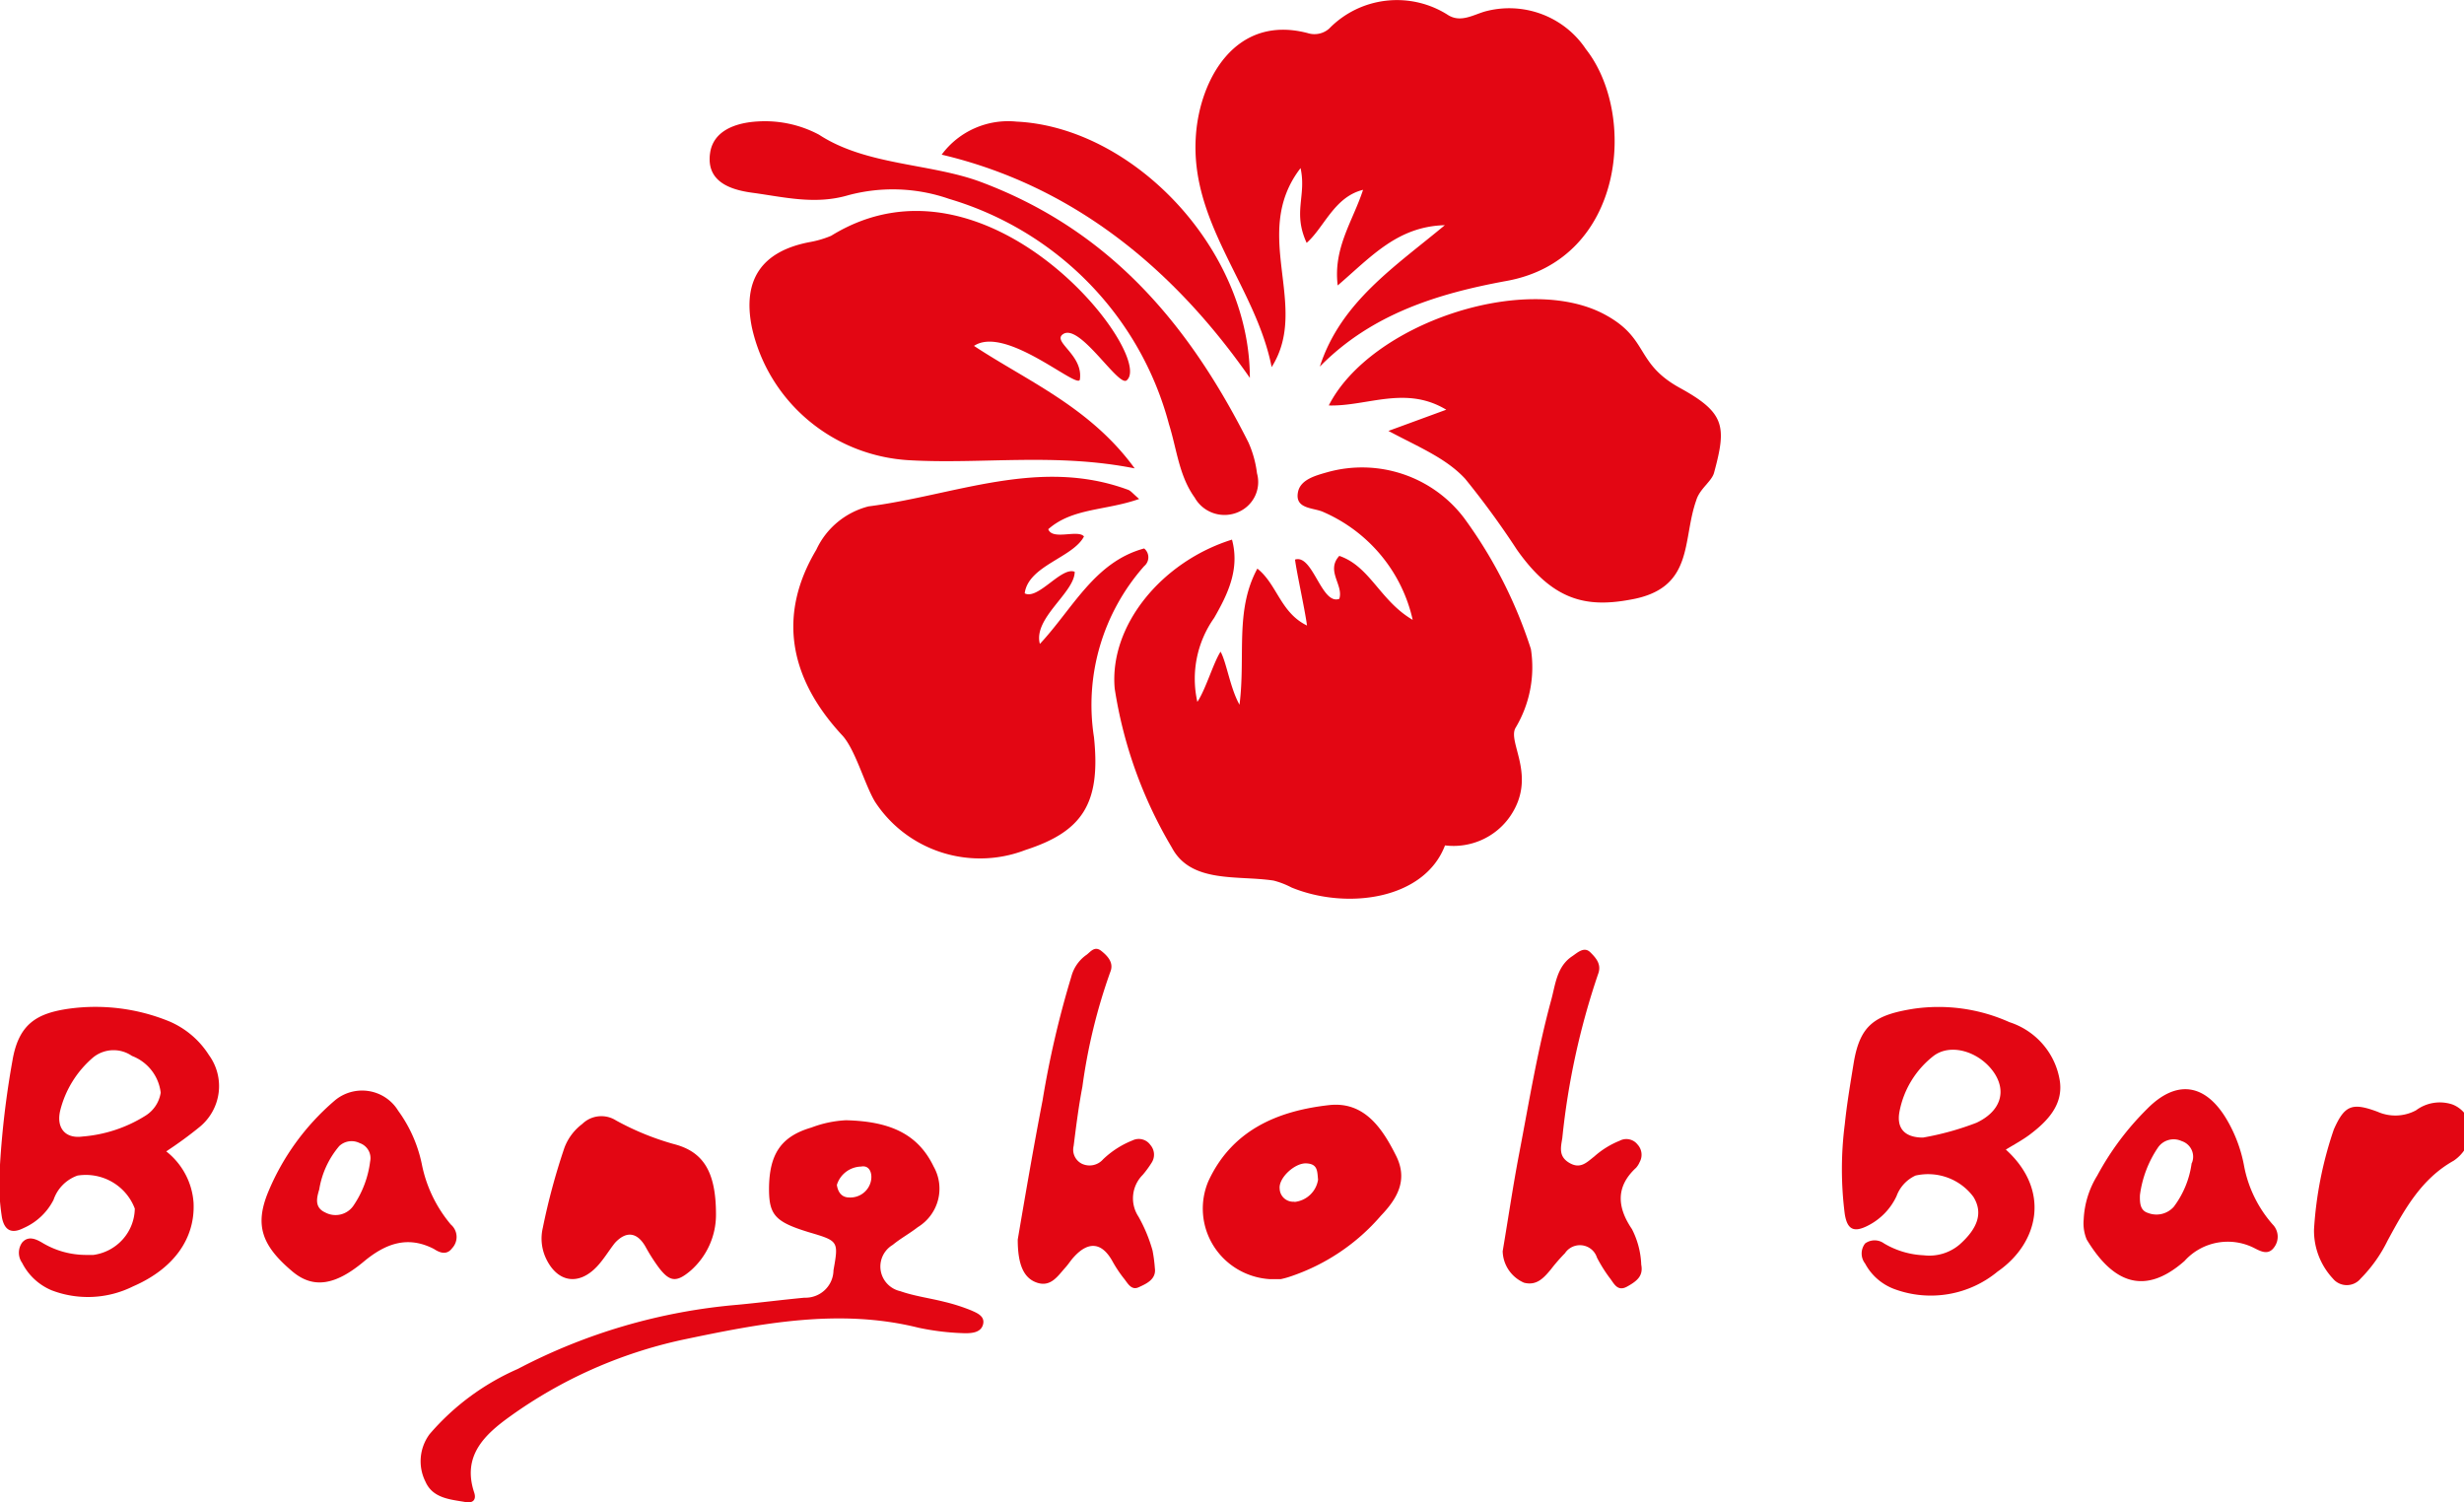
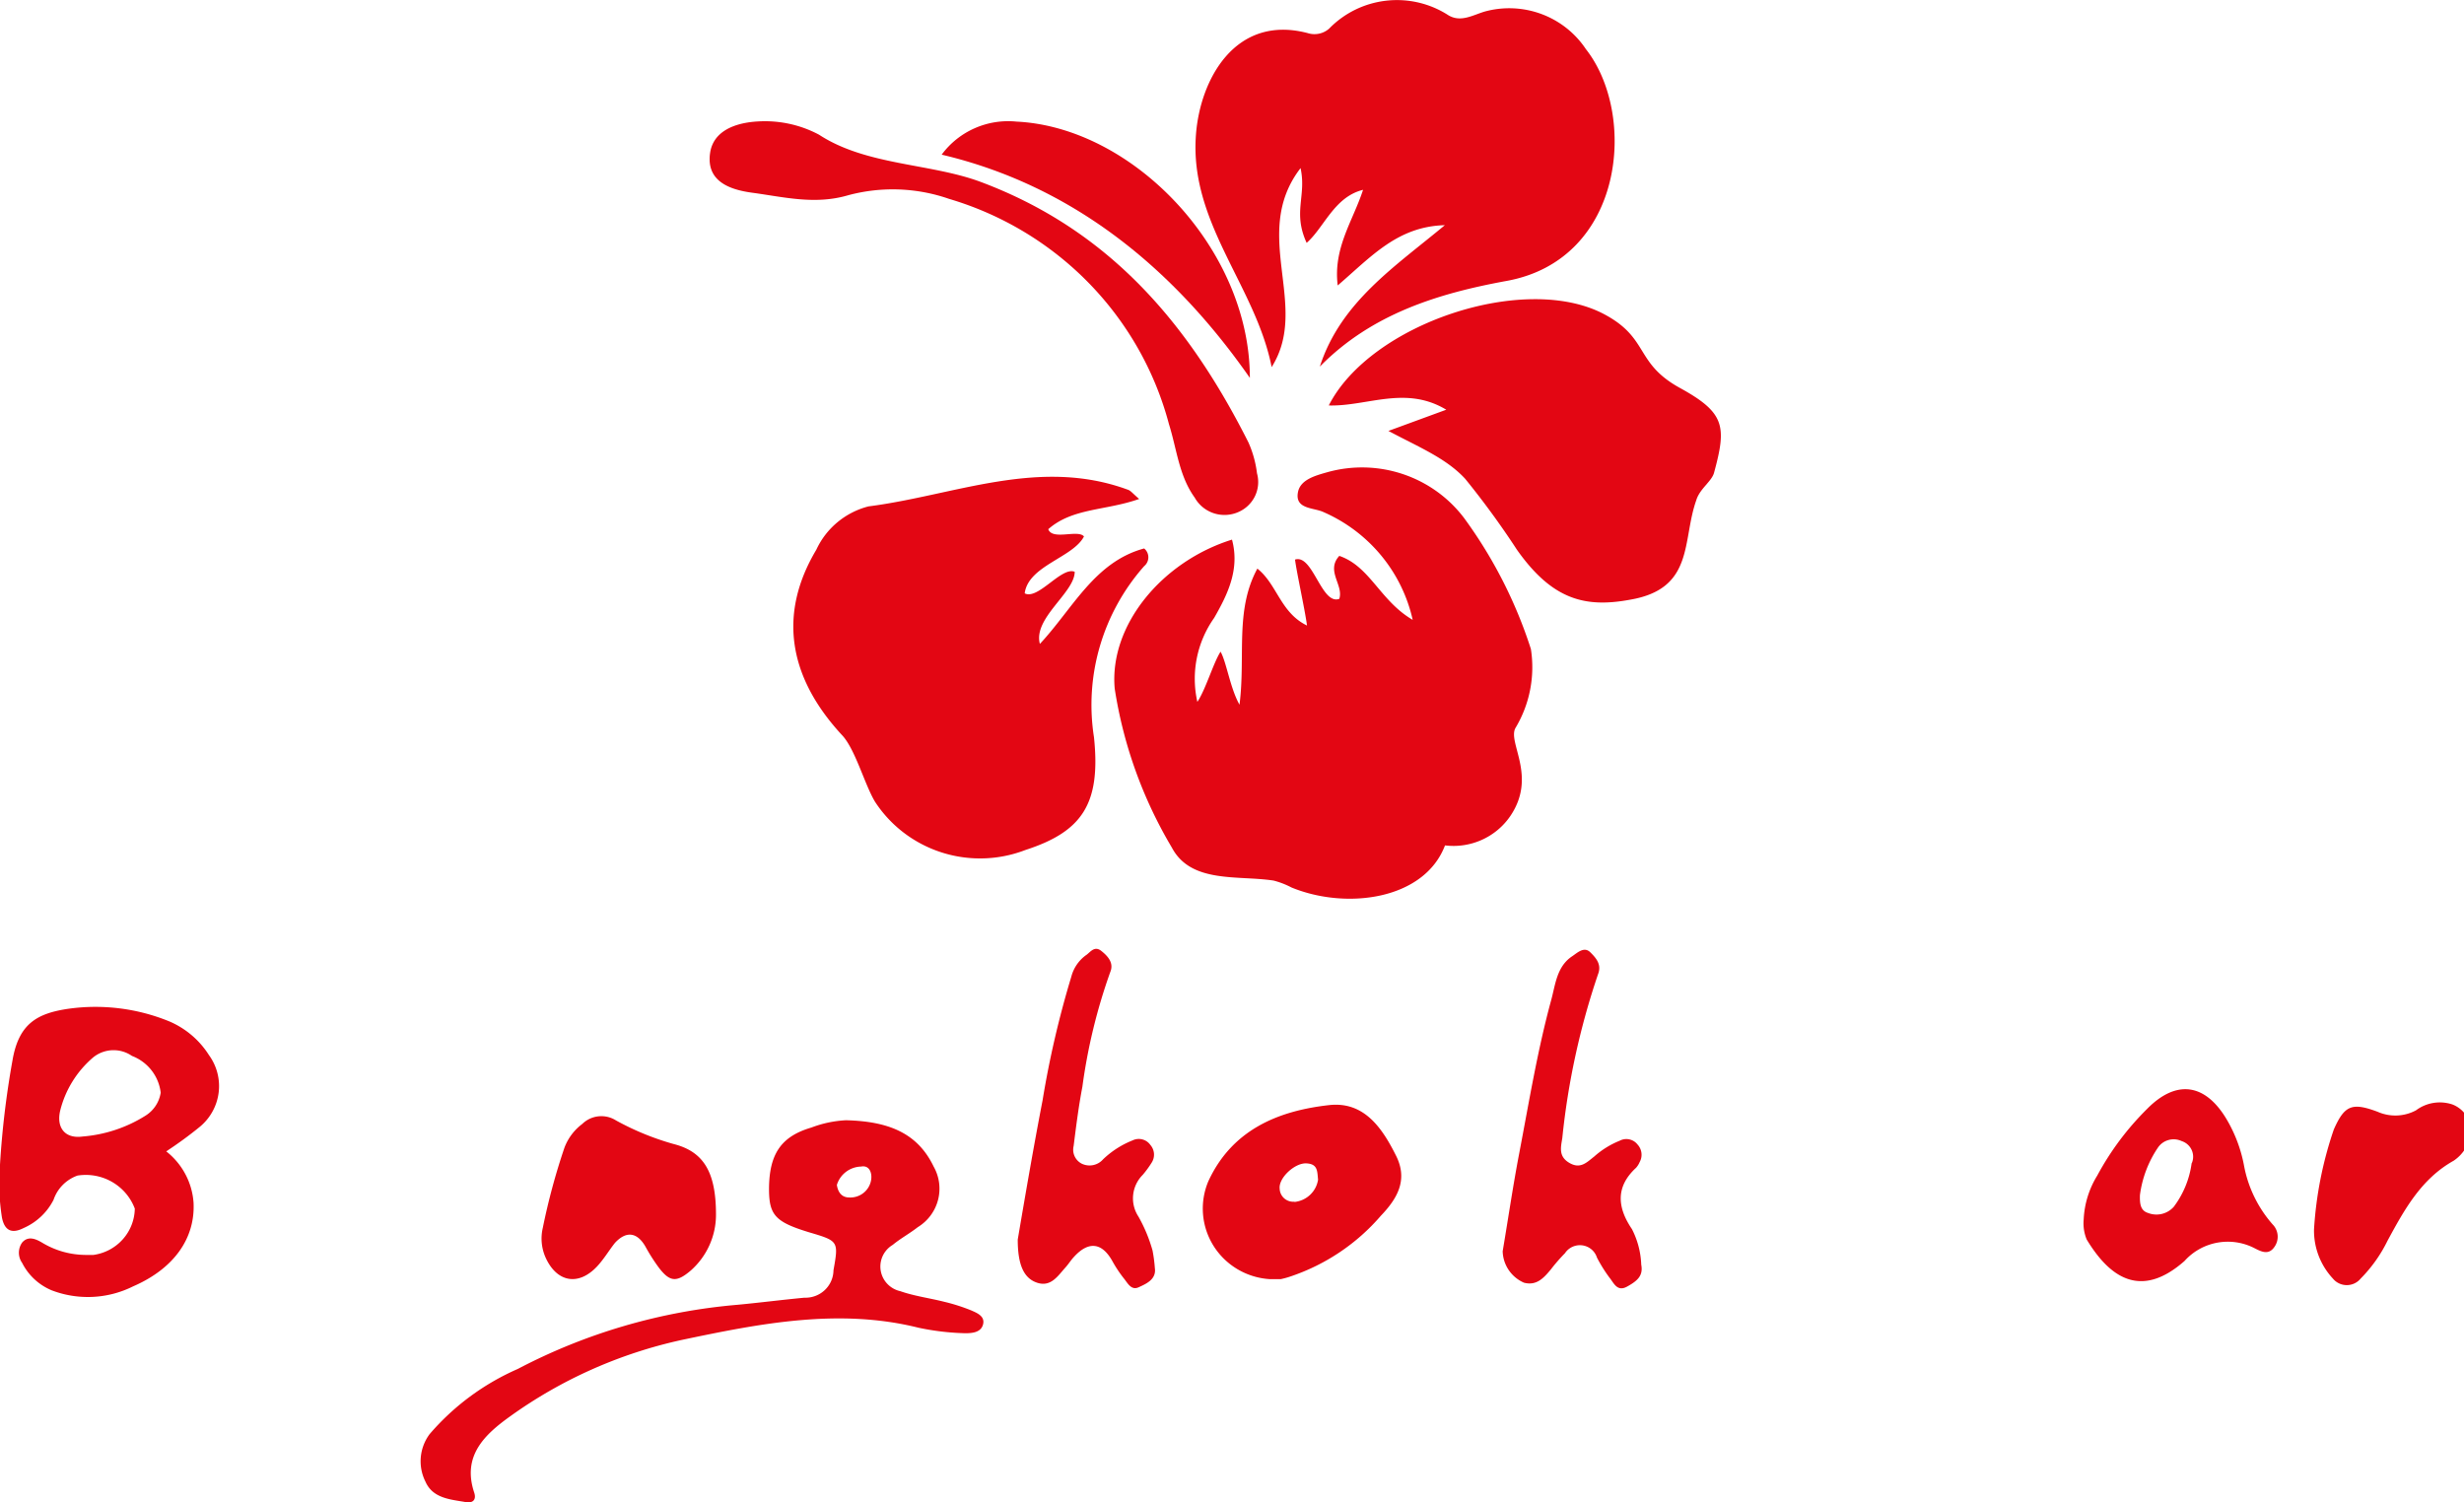
<svg xmlns="http://www.w3.org/2000/svg" id="Layer_1" data-name="Layer 1" viewBox="0 0 138 85" width="82px" height="50px" preserveAspectRatio="none">
  <defs>
    <style>.cls-1{fill:#e30613;}</style>
  </defs>
  <path class="cls-1" d="M55.4,84.14a10.35,10.35,0,0,0-1.52-.49c-.82-.21-1.67-.32-2.46-.6A1.43,1.43,0,0,1,51,80.43c.43-.36.93-.63,1.4-1A2.56,2.56,0,0,0,53.29,76c-.91-1.91-2.54-2.56-4.91-2.62a6.28,6.28,0,0,0-1.93.41c-1.69.5-2.37,1.48-2.38,3.47,0,1.49.35,1.88,2.28,2.47,1.61.48,1.62.5,1.33,2.14a1.57,1.57,0,0,1-1.63,1.55c-1.25.12-2.49.28-3.74.4A32.13,32.13,0,0,0,30,87.45a13.8,13.8,0,0,0-4.94,3.69,2.59,2.59,0,0,0-.23,2.69c.41.94,1.38,1,2.23,1.15.38.08.64-.09.5-.53-.69-2.08.58-3.28,2-4.31a25.86,25.86,0,0,1,9.62-4.33C43.6,84.87,48,84,52.45,85.12a14.11,14.11,0,0,0,2.61.31c.41,0,.89-.05,1-.51S55.71,84.28,55.4,84.14Zm-5.61-7.39a1.18,1.18,0,0,1-1.22,1c-.44,0-.64-.31-.7-.71A1.46,1.46,0,0,1,49.23,76C49.7,75.91,49.85,76.37,49.79,76.75Z" transform="translate(-1 -10)" />
  <path class="cls-1" d="M10.49,67.79a10.82,10.82,0,0,0-5.64-.72c-1.79.26-2.8.86-3.15,2.92A51,51,0,0,0,1,75.89a12.59,12.59,0,0,0,.11,3c.17.85.66.87,1.21.59A3.44,3.44,0,0,0,4,77.88a2.2,2.2,0,0,1,1.34-1.37,2.93,2.93,0,0,1,3.21,1.87A2.69,2.69,0,0,1,6.23,81H5.85a4.72,4.72,0,0,1-2.5-.7c-.34-.2-.77-.4-1.11,0a1,1,0,0,0,0,1.15A3.27,3.27,0,0,0,3.89,83a5.62,5.62,0,0,0,4.56-.22c2.29-1,3.49-2.72,3.39-4.74a4.06,4.06,0,0,0-1.53-2.9,22.12,22.12,0,0,0,1.87-1.38,3,3,0,0,0,.52-4.07A4.92,4.92,0,0,0,10.49,67.79ZM9.15,73.12A7.72,7.72,0,0,1,5.63,74.3c-1,.14-1.48-.51-1.26-1.46a5.8,5.8,0,0,1,1.83-3,1.8,1.8,0,0,1,2.19-.1A2.54,2.54,0,0,1,10,71.82,1.87,1.87,0,0,1,9.15,73.12Z" transform="translate(-1 -10)" />
-   <path class="cls-1" d="M113.54,67.83a9.6,9.6,0,0,0-5.35-.76c-2.2.35-3,.93-3.36,3-.19,1.18-.39,2.36-.51,3.54a20.09,20.09,0,0,0,0,5.08c.14.88.51,1.06,1.3.65a3.55,3.55,0,0,0,1.6-1.67,2.05,2.05,0,0,1,1.06-1.16,3.15,3.15,0,0,1,3.24,1.2c.55.89.27,1.77-.78,2.71a2.6,2.6,0,0,1-2,.6,4.72,4.72,0,0,1-2.22-.67.89.89,0,0,0-1.06,0,.93.93,0,0,0,0,1.14,3.07,3.07,0,0,0,1.66,1.45,5.83,5.83,0,0,0,5.76-1c2.29-1.6,3-4.58.46-6.9.49-.3.93-.54,1.33-.84,1-.76,1.87-1.68,1.7-3A4.16,4.16,0,0,0,113.54,67.83Zm-1.84,5.69a15.72,15.72,0,0,1-3,.84c-1,0-1.49-.5-1.32-1.45a5.24,5.24,0,0,1,1.9-3.16c1-.78,2.66-.22,3.44,1C113.39,71.82,113,72.9,111.7,73.52Z" transform="translate(-1 -10)" />
  <path class="cls-1" d="M75.47,72.52c-2.89.32-5.46,1.4-6.79,4.3a4,4,0,0,0,3.45,5.55c.1,0,.36,0,.6,0a4.77,4.77,0,0,0,.54-.15,11.51,11.51,0,0,0,5.07-3.44c.89-.94,1.54-2,.85-3.39C78.41,73.81,77.4,72.32,75.47,72.52Zm-2,5.47a.76.76,0,0,1-.8-.74c-.07-.6.84-1.46,1.49-1.43s.61.44.66.92A1.49,1.49,0,0,1,73.52,78Z" transform="translate(-1 -10)" />
  <path class="cls-1" d="M65.5,75.78a.84.84,0,0,0-.07-1,.79.79,0,0,0-1-.26,5.1,5.1,0,0,0-1.65,1.07,1,1,0,0,1-1.19.25.89.89,0,0,1-.46-1c.14-1.12.28-2.25.49-3.35A32.17,32.17,0,0,1,63.18,65c.21-.5-.1-.88-.5-1.2s-.63.1-.87.25A2.18,2.18,0,0,0,61,65.26a55,55,0,0,0-1.61,7c-.53,2.77-1,5.56-1.39,7.87,0,1.45.35,2.21,1.11,2.45s1.15-.41,1.57-.88c.17-.19.3-.41.47-.59.82-.91,1.57-.81,2.15.24a7.23,7.23,0,0,0,.66,1c.2.25.4.67.81.48s1-.44.91-1.08a8.62,8.62,0,0,0-.13-1,8.72,8.72,0,0,0-.79-1.92A1.89,1.89,0,0,1,65,76.47,5.71,5.71,0,0,0,65.5,75.78Z" transform="translate(-1 -10)" />
  <path class="cls-1" d="M92.4,79.54c-.82-1.22-.93-2.39.23-3.47a1.16,1.16,0,0,0,.2-.32.86.86,0,0,0-.12-1,.79.79,0,0,0-1-.21,4.86,4.86,0,0,0-1.42.89c-.43.34-.78.73-1.4.36s-.47-.89-.39-1.41a42.41,42.41,0,0,1,2-9.26c.21-.54-.09-.9-.43-1.24s-.7,0-1,.21c-.88.58-.95,1.59-1.19,2.48-.77,2.85-1.24,5.76-1.79,8.66-.35,1.84-.62,3.71-.93,5.56a2,2,0,0,0,1.19,1.78c.71.19,1.11-.27,1.5-.74a10.28,10.28,0,0,1,.8-.93,1,1,0,0,1,1.79.25,8.4,8.4,0,0,0,.69,1.12c.25.3.43.84,1,.52s.91-.61.79-1.24A4.82,4.82,0,0,0,92.4,79.54Z" transform="translate(-1 -10)" />
-   <path class="cls-1" d="M26.32,80.62a.93.93,0,0,0-.07-1.34,7.63,7.63,0,0,1-1.63-3.44,7.86,7.86,0,0,0-1.32-3,2.36,2.36,0,0,0-3.57-.56A13.72,13.72,0,0,0,16,77.49c-.74,1.85-.32,3,1.37,4.44,1.17,1,2.41.79,4-.55,1.19-1,2.43-1.5,3.93-.72C25.57,80.84,26,81.06,26.32,80.62Zm-4.59-4.91a5.72,5.72,0,0,1-.92,2.48,1.21,1.21,0,0,1-1.59.41c-.64-.29-.47-.86-.34-1.31A5.05,5.05,0,0,1,20,74.84a1,1,0,0,1,1.14-.17A.9.9,0,0,1,21.73,75.71Z" transform="translate(-1 -10)" />
  <path class="cls-1" d="M126.69,76a8.12,8.12,0,0,0-1-2.7c-1.19-2-2.8-2.24-4.44-.56a15.89,15.89,0,0,0-2.79,3.77A5.19,5.19,0,0,0,117.7,79a2.4,2.4,0,0,0,.17,1.13c1.26,2.1,3,3.42,5.48,1.21a3.24,3.24,0,0,1,3.94-.71c.37.19.77.39,1.09-.08a1,1,0,0,0-.1-1.28A7,7,0,0,1,126.69,76Zm-2.94-.22a5.29,5.29,0,0,1-1,2.49,1.29,1.29,0,0,1-1.46.35c-.43-.14-.45-.56-.44-1a6.26,6.26,0,0,1,1-2.68,1.06,1.06,0,0,1,1.34-.38A.93.93,0,0,1,123.75,75.82Z" transform="translate(-1 -10)" />
  <path class="cls-1" d="M34.44,81.65c.38-.41.67-.91,1-1.33.64-.7,1.25-.6,1.71.21a10.38,10.38,0,0,0,.75,1.19c.62.82,1,.84,1.79.16a4.23,4.23,0,0,0,1.41-3.16c0-2.41-.69-3.57-2.39-4a15.09,15.09,0,0,1-3.21-1.33,1.52,1.52,0,0,0-1.89.2,3,3,0,0,0-1,1.35,37.34,37.34,0,0,0-1.21,4.53,2.67,2.67,0,0,0,.14,1.64C32.16,82.54,33.38,82.79,34.44,81.65Z" transform="translate(-1 -10)" />
  <path class="cls-1" d="M138.36,72.49a2.21,2.21,0,0,0-2.05.33,2.43,2.43,0,0,1-2.15.08c-1.43-.54-1.85-.37-2.45,1a21.57,21.57,0,0,0-1.11,5.66,4,4,0,0,0,1.06,2.78,1,1,0,0,0,1.55,0,8.1,8.1,0,0,0,1.51-2.15c.94-1.75,1.88-3.49,3.7-4.52a2.22,2.22,0,0,0,.65-.68A1.64,1.64,0,0,0,138.36,72.49Z" transform="translate(-1 -10)" />
  <path class="cls-1" d="M70,40.53c.44,1.66-.22,3.06-1,4.43a6,6,0,0,0-.94,4.75c.47-.71.9-2.22,1.3-2.84.33.59.54,2.07,1.06,3,.35-2.78-.27-5.33,1-7.7,1.11.89,1.29,2.49,2.78,3.22-.11-.87-.58-3-.67-3.73,1-.33,1.48,2.6,2.48,2.22.25-.78-.77-1.58,0-2.43,1.73.6,2.28,2.54,4.11,3.62a8.72,8.72,0,0,0-5-6.1c-.55-.26-1.63-.15-1.42-1.15.15-.7,1-.92,1.66-1.11A7.14,7.14,0,0,1,83,39.31a26.06,26.06,0,0,1,3.74,7.41,6.73,6.73,0,0,1-.86,4.46c-.47.82,1.23,2.74-.3,5a3.84,3.84,0,0,1-3.65,1.65c-1.16,3.08-5.52,3.66-8.6,2.38a4.61,4.61,0,0,0-1-.39c-2-.31-4.63.18-5.7-1.87a25.17,25.17,0,0,1-3.2-9C63.12,45.38,66.07,41.77,70,40.53Z" transform="translate(-1 -10)" />
  <path class="cls-1" d="M72.22,30.77c-.89-4.58-4.61-8.15-4.24-13.13.22-3.12,2.19-6.84,6.25-5.77a1.24,1.24,0,0,0,1.21-.25,5.27,5.27,0,0,1,6.69-.75c.68.4,1.33,0,2-.21a5.14,5.14,0,0,1,5.69,2.12C92.7,16.47,92,24.66,85.4,25.89c-3.86.71-7.58,1.87-10.48,4.85,1.17-3.66,4.22-5.66,7-8-2.65.07-4.12,1.78-6,3.41-.26-2.13.85-3.64,1.42-5.41-1.62.4-2.18,2.14-3.16,3-.79-1.74,0-2.64-.34-4.23C71,23.24,74.4,27.29,72.22,30.77Z" transform="translate(-1 -10)" />
  <path class="cls-1" d="M64.8,38.23c-1.88.67-3.73.5-5.09,1.71.23.65,1.66,0,2,.41-.61,1.2-3.12,1.65-3.32,3.22.75.39,2.06-1.53,2.8-1.22,0,1.18-2.34,2.62-1.95,4.08,1.85-2,3.06-4.64,5.84-5.4a.65.65,0,0,1,0,1,11.92,11.92,0,0,0-2.81,9.68c.39,3.77-.66,5.34-3.84,6.38A7,7,0,0,1,50,55.35c-.59-1-1.11-3-1.86-3.78-2.94-3.22-3.6-6.78-1.42-10.47a4.44,4.44,0,0,1,2.92-2.45c4.81-.62,9.54-2.79,14.51-.95C64.32,37.75,64.42,37.9,64.8,38.23Z" transform="translate(-1 -10)" />
  <path class="cls-1" d="M78.76,34.38,82,33.18c-2.28-1.39-4.43-.18-6.58-.24,2.33-4.63,11-7.56,15.45-5.15,2.51,1.36,1.68,2.75,4.22,4.16s2.61,2.18,1.91,4.79c-.13.5-.81.91-1,1.57-.8,2.27-.09,5-3.71,5.62-2.52.47-4.36,0-6.34-2.84a47.68,47.68,0,0,0-2.89-4C82,35.93,80.51,35.32,78.76,34.38Z" transform="translate(-1 -10)" />
-   <path class="cls-1" d="M64.1,31.52c-.47.39-2.64-3.28-3.57-2.61-.61.43,1.15,1.17.95,2.56-.09.61-4.15-3.1-5.93-1.9,3,2,6.51,3.47,9,6.93-4.43-.89-8.52-.23-12.6-.46a9.58,9.58,0,0,1-8.84-7.52c-.54-2.69.55-4.3,3.22-4.82a5.54,5.54,0,0,0,1.22-.36C56.35,17.85,65.75,30.13,64.1,31.52Z" transform="translate(-1 -10)" />
  <path class="cls-1" d="M43.46,16.87a6.39,6.39,0,0,1,3.41.75c2.65,1.75,6.23,1.61,9.05,2.67,7.2,2.72,11.64,8,15,14.74a6.14,6.14,0,0,1,.48,1.75,1.85,1.85,0,0,1-1,2.17,1.91,1.91,0,0,1-2.49-.8c-.88-1.23-1-2.74-1.44-4.15A18.09,18.09,0,0,0,54.15,21.25a9.52,9.52,0,0,0-5.66-.2c-1.86.55-3.61.09-5.39-.15-1.21-.17-2.56-.63-2.33-2.24C40.94,17.43,42.14,16.94,43.46,16.87Z" transform="translate(-1 -10)" />
  <path class="cls-1" d="M71,31.38c-4.34-6.29-10-10.9-17.26-12.63a4.61,4.61,0,0,1,4.19-1.87C64.47,17.2,71,24.09,71,31.38Z" transform="translate(-1 -10)" />
</svg>